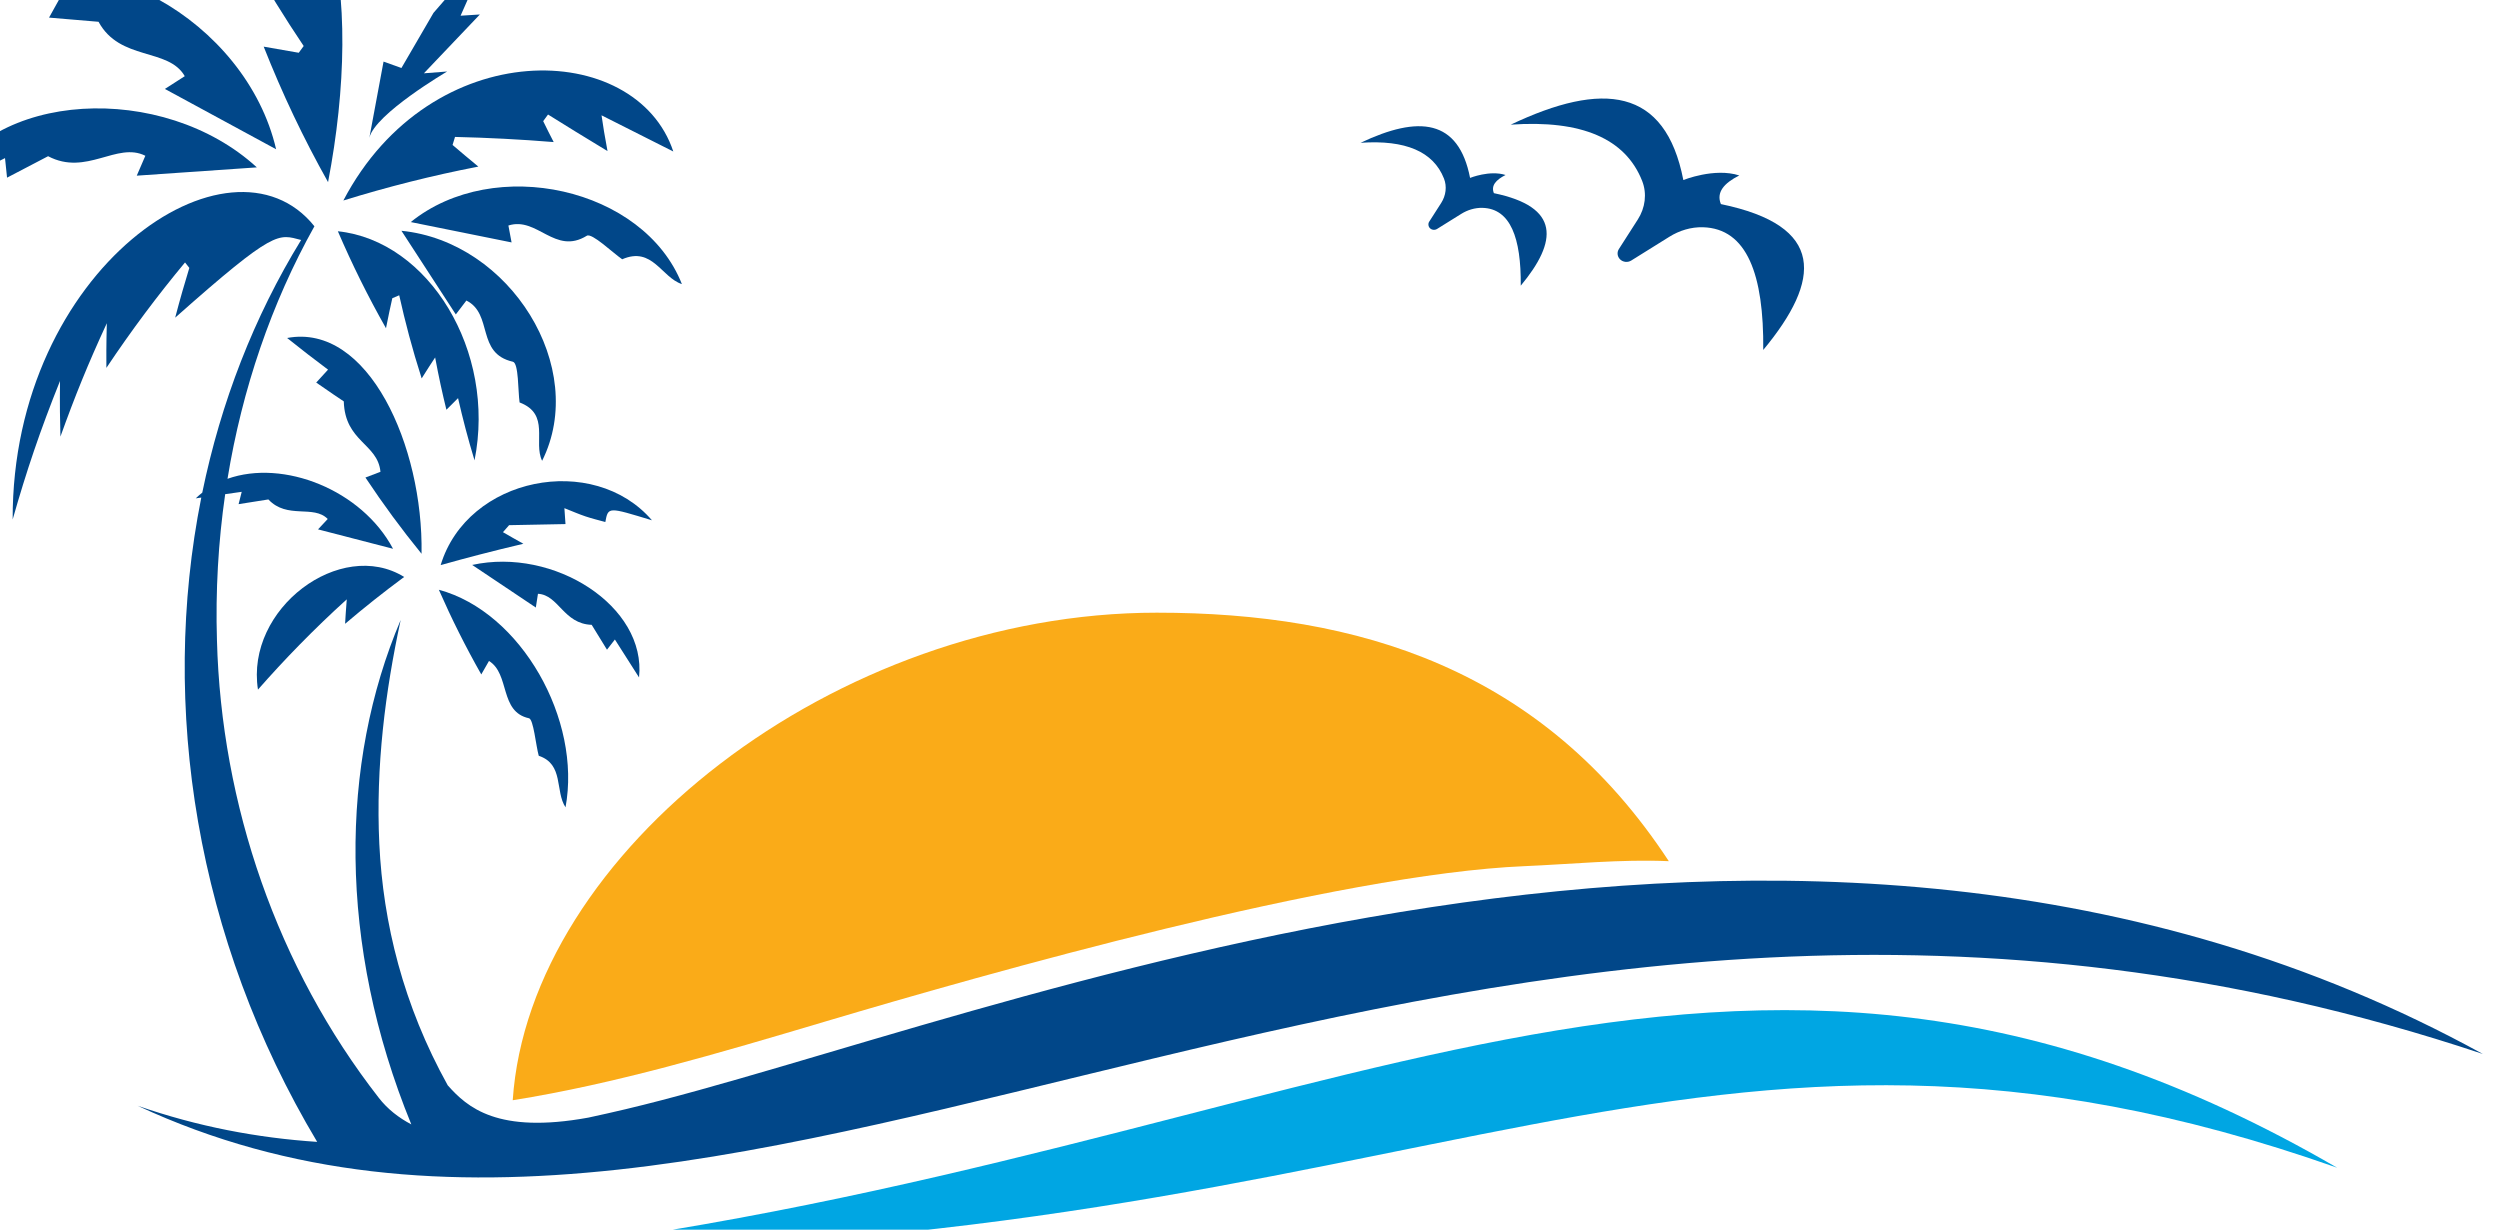
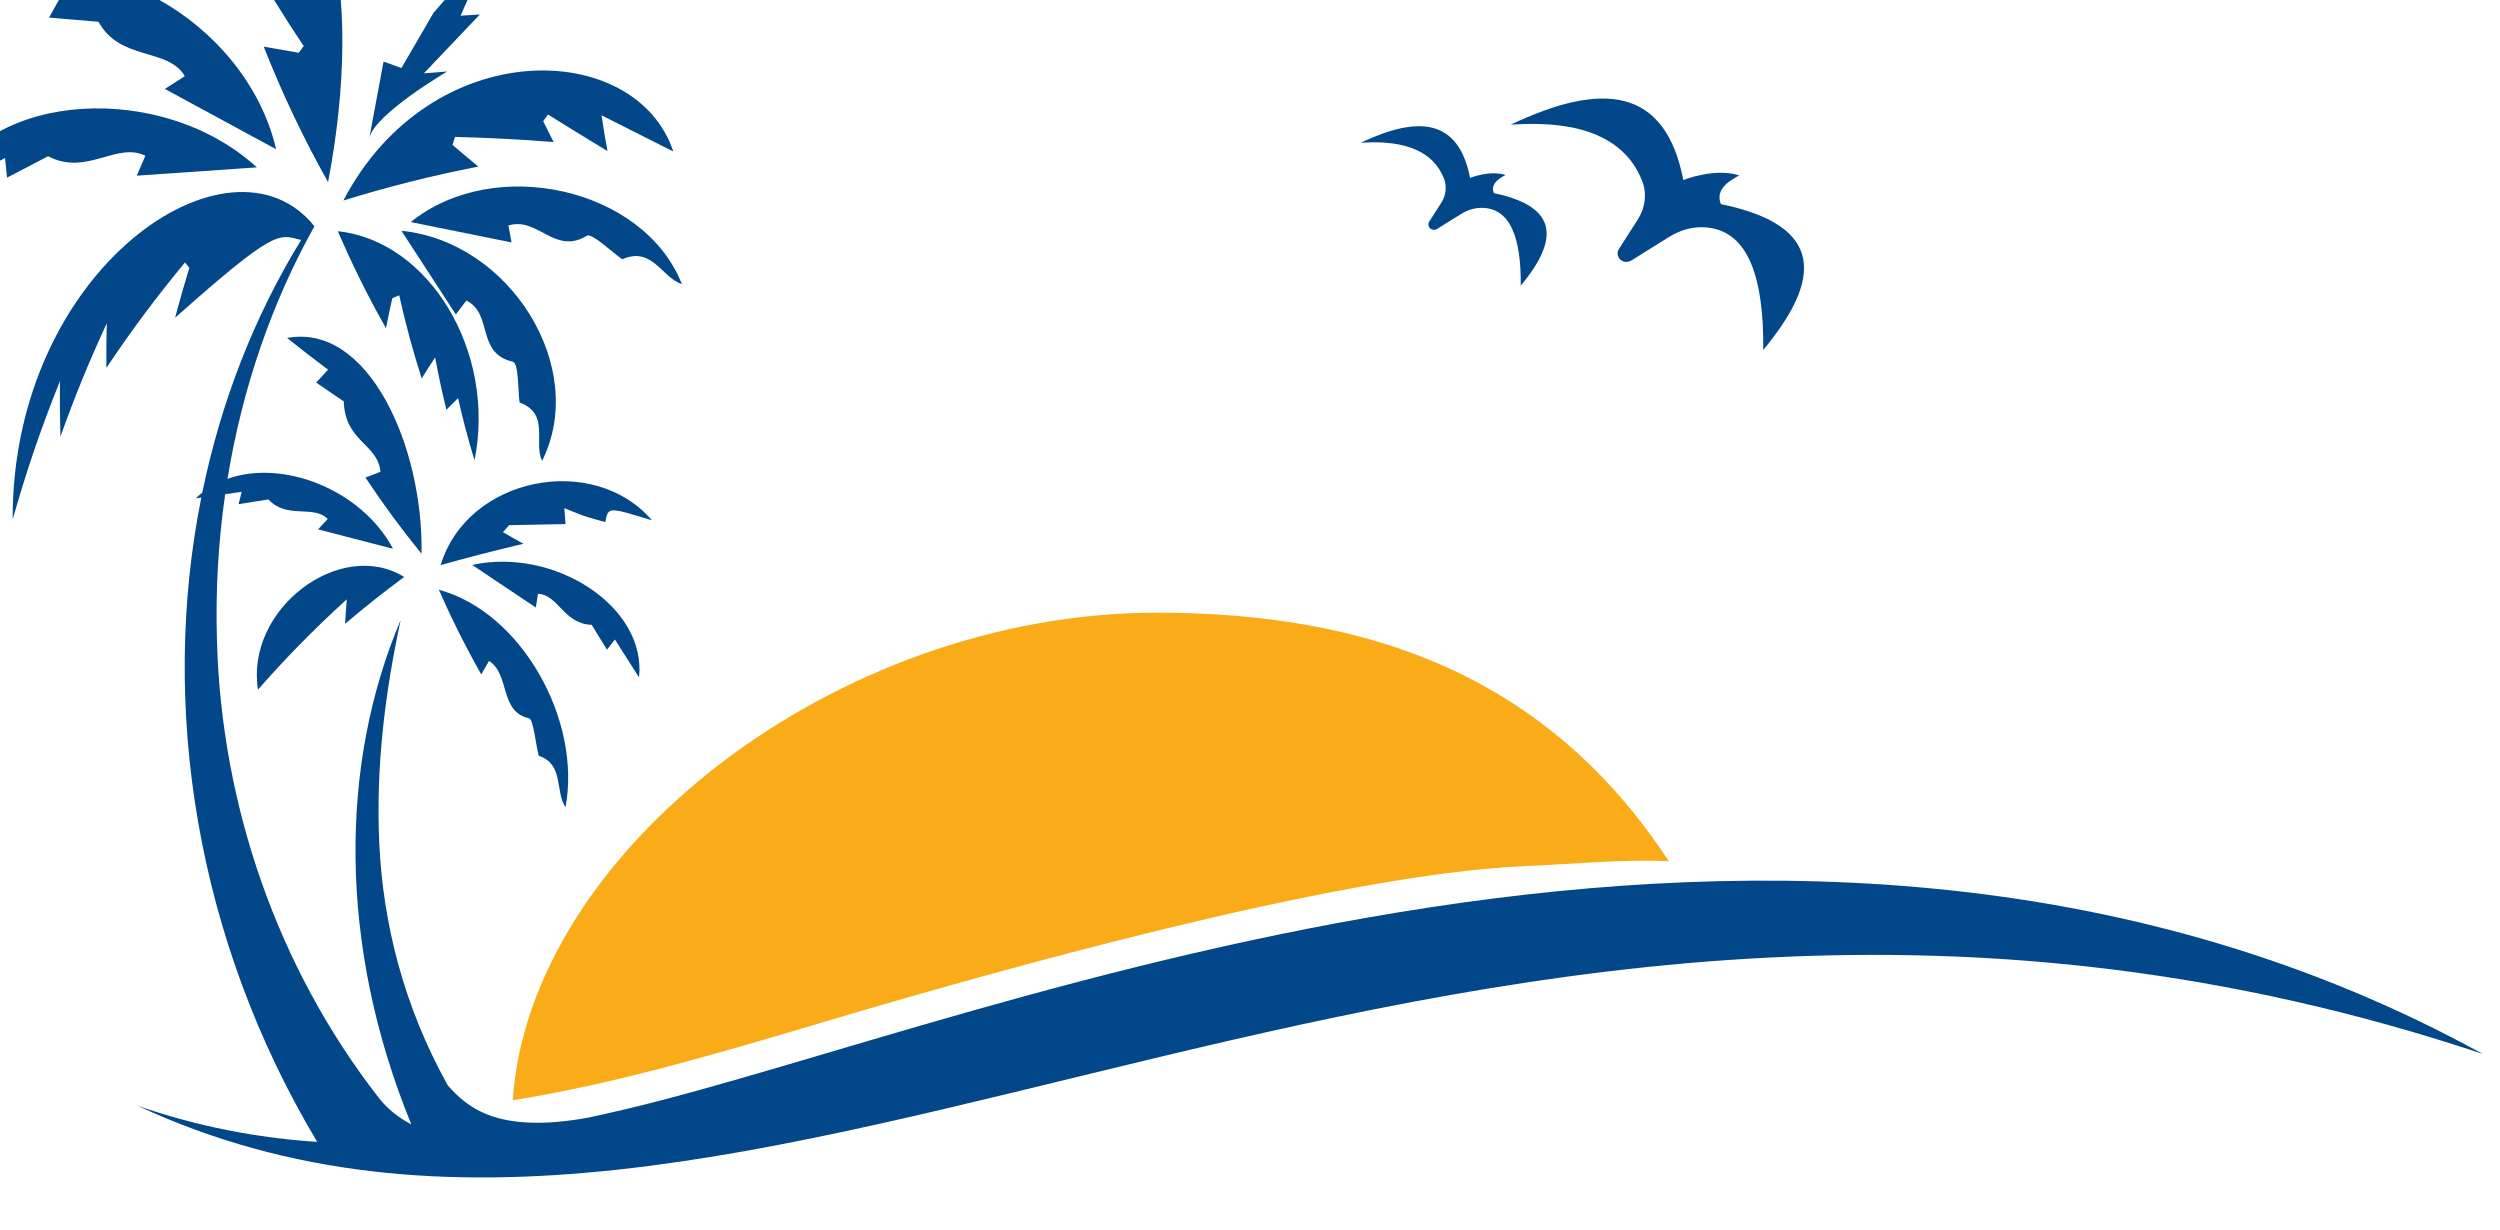
<svg xmlns="http://www.w3.org/2000/svg" viewBox="0 0 1167 574">
  <defs>
    <style>
      .cls-1 {
        fill: none;
      }

      .cls-2 {
        clip-path: url(#clippath);
      }

      .cls-3 {
        fill: #faab18;
      }

      .cls-4 {
        fill: #014789;
      }

      .cls-5 {
        fill: #00a6e3;
      }

      .cls-5, .cls-6 {
        mix-blend-mode: screen;
      }

      .cls-7 {
        isolation: isolate;
      }
    </style>
    <clipPath id="clippath">
      <rect class="cls-1" width="1167" height="574" />
    </clipPath>
  </defs>
  <g class="cls-7">
    <g id="Layer_2" data-name="Layer 2">
      <g id="Layer_1-2" data-name="Layer 1">
        <g class="cls-2">
          <g class="cls-6">
            <path class="cls-4" d="m766.55,84.44c2.35,5.93,1.46,12.59-2.01,18l-8.85,13.82c-.96,1.5-.76,3.43.49,4.73,1.36,1.41,3.6,1.68,5.28.63l17.82-11.11c4.65-2.9,10.08-4.58,15.63-4.43,20.57.56,28.51,22.06,28.17,57.28,27.19-32.75,29.12-57.98-19.77-68.09-2.26-5.52,1.49-9.79,8.58-13.37-11.56-3.74-26.11,2.14-26.11,2.14-8.43-43.25-37.63-46.24-80.58-25.85,33.21-2.31,53.55,6.54,61.35,26.25Z" />
            <path class="cls-4" d="m674.03,83.3c1.49,3.76.92,7.99-1.27,11.42l-5.61,8.76c-.61.95-.48,2.18.31,3,.87.9,2.28,1.06,3.35.4l11.3-7.04c2.95-1.84,6.4-2.9,9.91-2.81,13.05.35,18.08,13.99,17.87,36.33,17.25-20.77,18.47-36.77-12.54-43.19-1.44-3.5.94-6.21,5.44-8.48-7.34-2.37-16.56,1.36-16.56,1.36-5.35-27.44-23.87-29.33-51.11-16.39,21.06-1.46,33.96,4.15,38.91,16.65Z" />
            <path class="cls-4" d="m253.06,215.11c21.76-43.45-14.91-102.32-65.67-107.38,8.41,12.95,16.76,25.79,25.38,39.05,2.32-3.05,4.05-5.32,4.94-6.49,12.61,6.34,4.43,24.65,21.7,28.57,2.74.62,2.37,13.73,3.13,19,14.42,5.5,6.26,18.54,10.52,27.25Z" />
            <path class="cls-4" d="m191.73,103.66c15.6,3.15,31.08,6.27,47.07,9.5-.7-3.71-1.22-6.47-1.48-7.89,13.51-4.31,21.69,13.99,36.6,4.78,2.36-1.46,12.01,7.86,16.52,10.98,14.13-6.15,18.34,8.5,27.87,11.59-17.78-45.07-87.64-60.48-126.58-28.95Z" />
            <path class="cls-4" d="m22.89,8.22c10.43.88,19.5,1.64,23.11,1.95,9.99,18.42,32.6,11.99,40.25,25.39-3.14,2.01-6.08,3.9-9.28,5.96,17.73,9.62,33.89,18.38,51.92,28.16C114.99,9.65,41.45-32.49-7.81-3.91,4.16-2.72,15.63-1.58,27.68-.39c-1.94,3.49-3.14,5.63-4.79,8.61Z" />
            <path class="cls-4" d="m283.34,303.28c1.28-1.65,2.2-2.83,3.69-4.76,3.83,6.01,7.47,11.73,11.27,17.7,3.57-33.29-39.8-60.87-77.89-52.51,10.32,6.91,19.56,13.1,29.71,19.89.35-2.21.66-4.25,1-6.42,9.69.52,11.89,14.05,25.08,14.49,1.12,1.81,3.92,6.37,7.14,11.61Z" />
            <path class="cls-4" d="m67.85,72.71c-1.36,3.14-2.63,6.09-4.01,9.29,19.14-1.32,36.58-2.52,56.05-3.87C76.2,38.08-4.42,41.79-27.37,88.76c10.02-5.05,19.62-9.88,29.71-14.96.39,3.7.62,5.97.95,9.13,8.65-4.52,16.17-8.45,19.16-10.01,17.89,9.43,32.08-6.88,45.39-.21Z" />
            <path class="cls-4" d="m102.39-45.42c9.13,6.8,17.53,12.95,28.09,20.55-6.81,2.5-10.22,3.84-14.02,5.32,8.28,14.68,16.59,28.07,25.3,41.03-.77,1.05-1.54,2.1-2.3,3.15-5.34-.96-10.68-1.9-16.37-2.86,8.74,22.07,18.42,42.5,30.05,63.25,16.78-87.43,4.06-175.16-62.4-160.73,10.34,8.33,18.74,14.97,29.03,22.97-8.03,3.27-12.38,5.15-17.38,7.33Z" />
            <path class="cls-4" d="m211.26,67.65c.37-1.24.75-2.49,1.14-3.73,15.32.36,30.55,1.14,46.06,2.4-1.72-3.31-3.33-6.52-4.9-9.76.75-1.04,1.5-2.07,2.26-3.1,8.35,5.22,16.73,10.4,27.77,17.07-1.4-7.46-1.94-10.94-2.79-16.7,12.44,6.28,22.97,11.59,33.5,16.9-17.34-52.39-113.01-55.34-154.02,22.87,20.6-6.37,41.53-11.67,63.01-15.83-4.28-3.52-8.16-6.79-12.03-10.1Z" />
            <path class="cls-4" d="m203.12,166.84c1.72,9.24,3.37,16.73,5.26,24.43,1.83-1.85,3.25-3.27,5.44-5.42,2.21,9.69,4.53,18.58,7.69,29.05,10.18-50.96-21.35-102.52-63.8-106.95,6.74,15.61,13.85,30.03,22.47,45.27,1.14-5.82,2.03-9.92,2.95-14.01,1.07-.46,2.15-.93,3.22-1.38,2.79,12.5,6,24.75,10.48,38.81,3.03-4.82,4.34-6.81,6.3-9.79Z" />
            <path class="cls-4" d="m204.85,275.3c5.97,13.59,12.49,26.61,19.81,39.52,1.67-2.98,2.94-5.16,3.6-6.28,9.88,6.09,4.76,23.74,18.66,26.74,2.13.46,3.21,12.67,4.57,17.52,11.84,3.94,7.52,16.52,12.5,24.06,7.58-40.82-20.61-91.17-59.13-101.56Z" />
            <path class="cls-4" d="m205.7,263.78c12.17-3.4,24.06-6.52,38.61-9.95-4.13-2.29-6.83-3.85-9.53-5.41.95-1.1,1.9-2.19,2.86-3.27,8.74-.2,17.47-.37,26.33-.51-.18-2.28-.33-4.41-.51-7.43,3.98,1.6,6.92,2.86,9.93,3.87,3.01,1.01,6.1,1.75,9.18,2.6,1.33-7.23,1.35-7,21.77-.8-27.34-31.82-86.16-20.3-98.64,20.91Z" />
            <path class="cls-4" d="m196.78,258.49c.86-50.25-24.89-107.83-62.75-100.72,6.38,5.12,12.55,9.9,19.1,14.78-2.25,2.42-3.62,3.93-5.52,6.03,5.77,4.04,10.85,7.44,12.87,8.79.54,18.92,15.86,19.63,17.12,32.87-2.38.89-4.6,1.74-7.02,2.67,8.49,12.75,16.65,23.84,26.19,35.58Z" />
            <path class="cls-4" d="m188.65,269.31c-29.62-18.31-74.15,14.71-68.23,52.6,12.25-13.96,26.11-28.25,41.45-42.14-.4,5.06-.58,8-.78,11.42,9.3-7.89,17.76-14.6,27.57-21.87Z" />
            <path class="cls-4" d="m292.34,517.7h0s-.05.01-.07.02c-5.88,1.39-11.75,2.73-17.62,3.98-42.4,7.74-56.49-4.75-65.65-15.07-20.77-37.41-30.17-75.75-31.94-112.7-1.72-36.29,2.8-71.19,9.98-104.54-28.39,66.86-29.47,151.35,4.96,235.48-5.85-3.08-11.08-7.11-15.18-12.4-47.43-60.88-73.54-136.94-75.55-213.67-.69-22.92.61-45.75,3.84-68.12,2.55-.36,5.11-.73,7.72-1.1-.59,2.34-.95,3.77-1.46,5.76,6.28-.99,11.73-1.85,13.91-2.2,8.79,9.39,21.08,2.34,27.7,9.12-1.53,1.64-2.96,3.17-4.52,4.85,11.96,3.09,22.85,5.91,35.01,9.06-14.6-27.5-51.18-41.94-77.27-32.67,6.83-41.81,20.45-81.89,40.57-117.88C107.6,56.63,5.56,125.29,5.91,242.5c6.43-22.59,12.8-41.49,22.1-64.66-.13,12.07-.02,17.27.2,25.96,6.81-18.97,12.84-33.85,21.65-52.92-.28,11.07-.22,16.19-.2,20.85,11.71-17.54,23.9-33.81,36.71-49.22.67.85,1.33,1.7,2.01,2.54-2.21,7.23-4.31,14.48-6.61,23.24,46.95-41.69,48.11-38.98,58.8-36.27-22.02,35.86-37.49,75.85-46.15,117.94-1.05.83-2.07,1.72-3.04,2.67.87-.12,1.72-.25,2.58-.37-19.46,97.48-2.51,206.03,54.08,300.74,0,.01.01.02.02.03-27.76-1.84-55.68-7.08-83.86-16.88,285.41,133.03,615.8-184.15,1094.8-24.15-322-177-698.04-14.35-866.66,25.7Z" />
            <path class="cls-4" d="m208.7,33.38l-10.83.84,26.13-27.46-9,.57,14.35-32.43-26.99,31.1-14.97,25.74-8.35-2.99-6.62,35.57c2.59-11.16,36.29-30.93,36.29-30.93Z" />
          </g>
          <g class="cls-6">
            <path class="cls-3" d="m385.32,476.82c75.29-22.37,238.68-68.82,326.38-72.5,21.08-.88,45.3-3.32,67.3-2.32-59-90-145.29-116-239-116-150,0-292.92,111.95-300.66,227.59,47.9-7.63,96-21.91,145.98-36.77Z" />
          </g>
-           <path class="cls-5" d="m243.16,584.36c379.47-47.11,563.78-204.12,847.84-39.26-299.24-105.54-423.92,39.26-847.84,39.26Z" />
        </g>
      </g>
    </g>
  </g>
</svg>